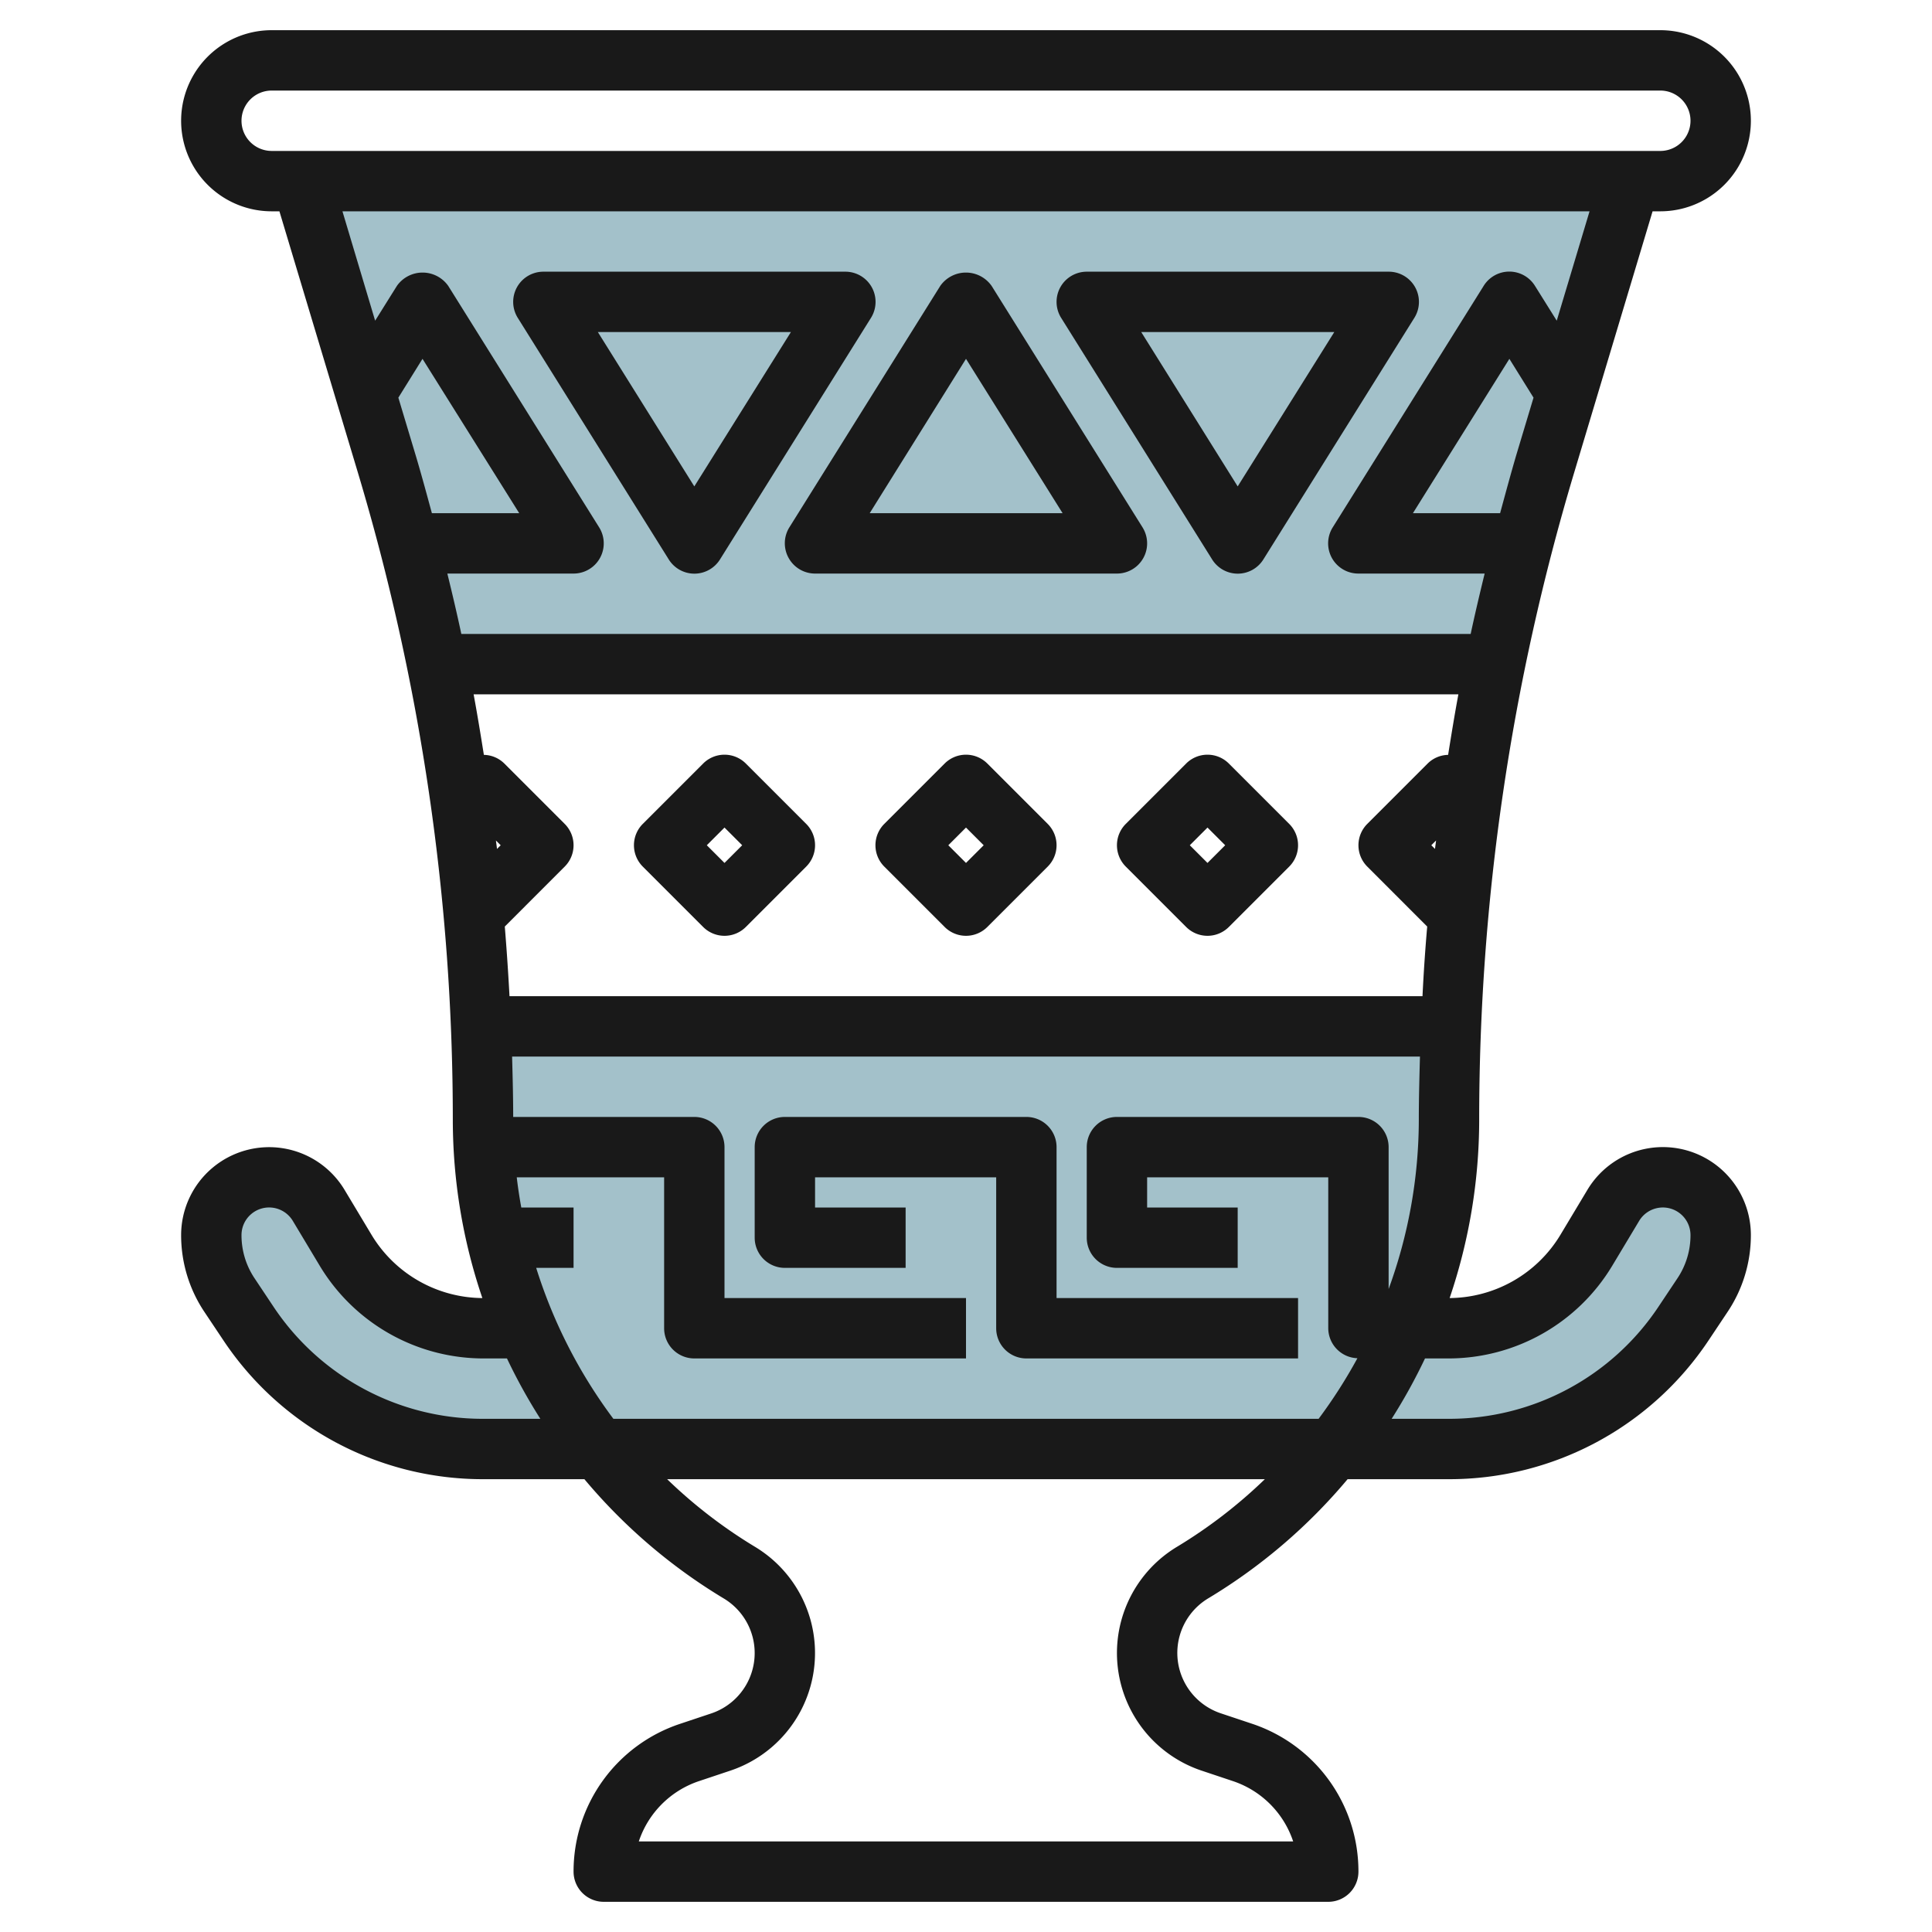
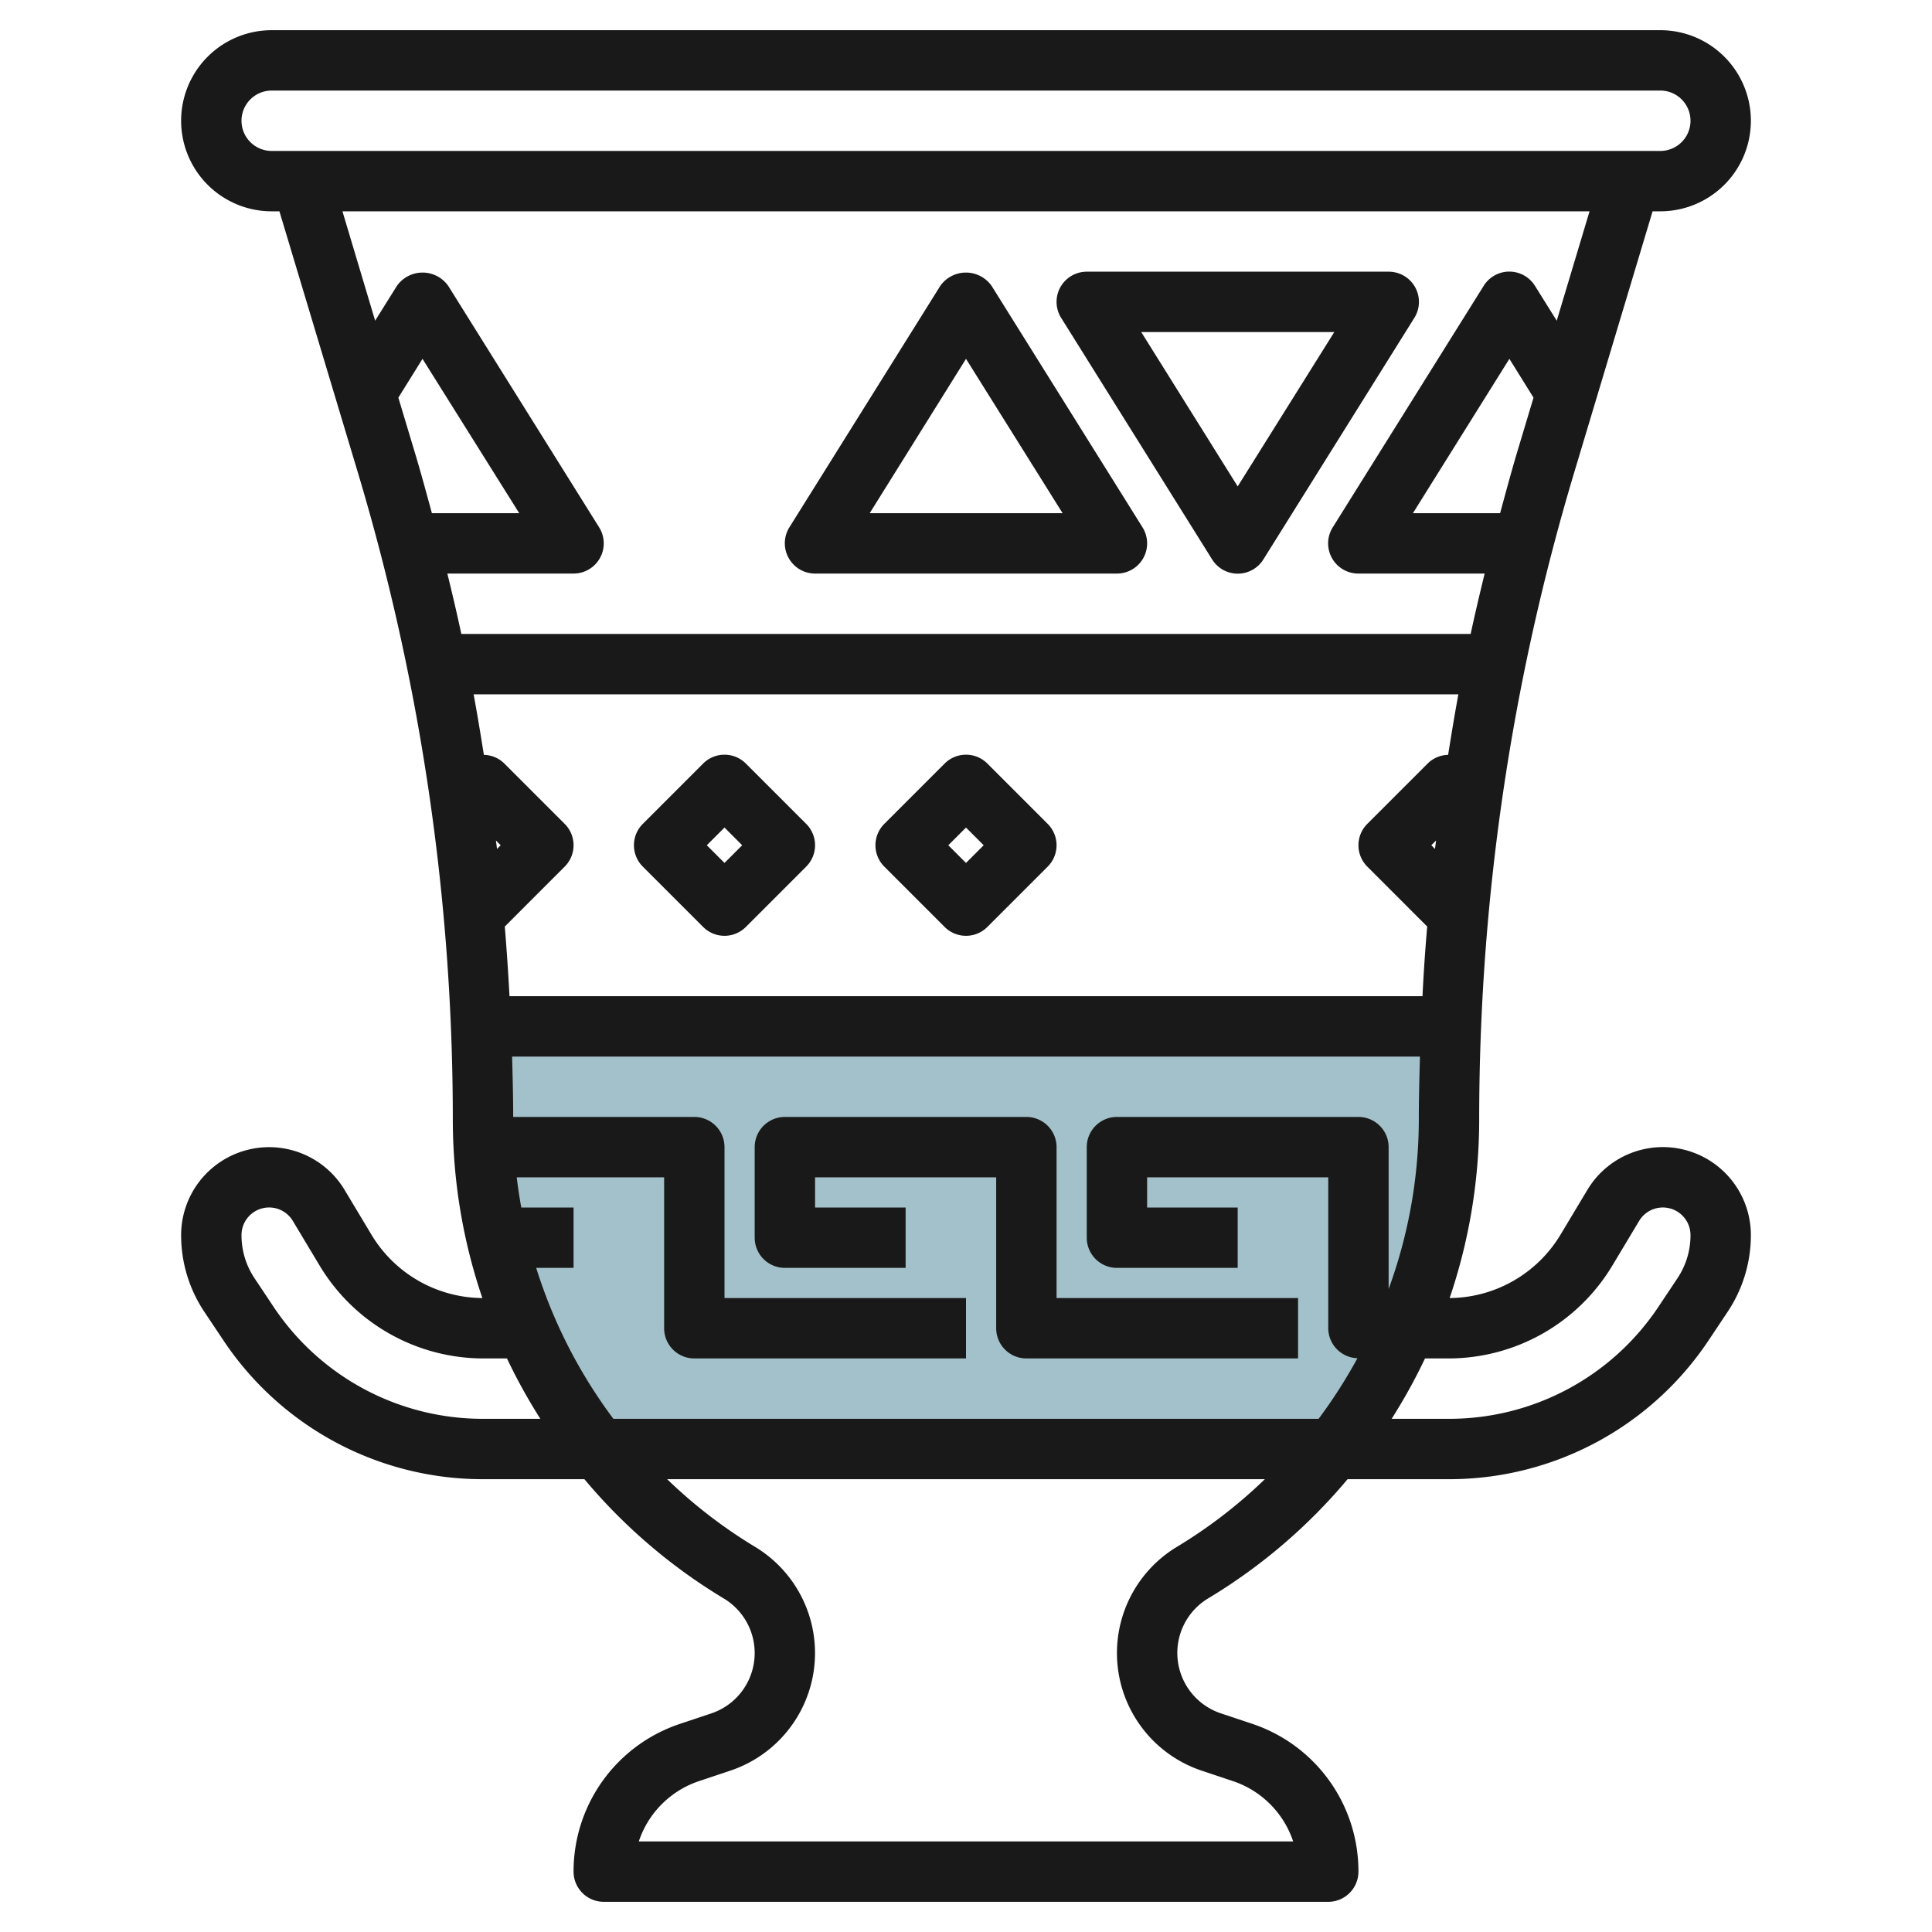
<svg xmlns="http://www.w3.org/2000/svg" id="Layer_3" height="512" viewBox="0 0 64 64" width="512" data-name="Layer 3">
-   <path d="m46.58 44.026h1.42a5.3 5.3 0 0 0 4.543-2.573l.9-1.5a1.917 1.917 0 0 1 1.643-.929 1.915 1.915 0 0 1 1.914 1.917 3.579 3.579 0 0 1 -.6 1.987l-.625.937a9.341 9.341 0 0 1 -7.775 4.161h-3.815z" fill="#a3c1ca" />
-   <path d="m17.42 44.026h-1.42a5.3 5.3 0 0 1 -4.543-2.573l-.9-1.5a1.917 1.917 0 0 0 -1.643-.929 1.915 1.915 0 0 0 -1.914 1.917 3.579 3.579 0 0 0 .6 1.987l.625.937a9.341 9.341 0 0 0 7.775 4.161h3.815z" fill="#a3c1ca" />
-   <path d="m54 6.026h-44l2.811 9.37c.656 2.185 1.2 4.4 1.654 6.63h35.07c.455-2.231 1-4.445 1.654-6.63z" fill="#a3c1ca" />
  <path d="m16 37.123a17.476 17.476 0 0 0 3.825 10.9h24.35a17.479 17.479 0 0 0 3.825-10.9c0-1.033.027-2.066.069-3.1h-32.138c.042 1.034.069 2.067.069 3.1z" fill="#a3c1ca" />
  <g fill="#191919">
    <path d="m24.707 25.293a1 1 0 0 0 -1.414 0l-2 2a1 1 0 0 0 0 1.414l2 2a1 1 0 0 0 1.414 0l2-2a1 1 0 0 0 0-1.414zm-.707 3.293-.586-.586.586-.586.586.586z" />
    <path d="m32.707 25.293a1 1 0 0 0 -1.414 0l-2 2a1 1 0 0 0 0 1.414l2 2a1 1 0 0 0 1.414 0l2-2a1 1 0 0 0 0-1.414zm-.707 3.293-.586-.586.586-.586.586.586z" />
-     <path d="m40.707 25.293a1 1 0 0 0 -1.414 0l-2 2a1 1 0 0 0 0 1.414l2 2a1 1 0 0 0 1.414 0l2-2a1 1 0 0 0 0-1.414zm-.707 3.293-.586-.586.586-.586.586.586z" />
    <path d="m52.146 15.657 2.598-8.657h.256a3 3 0 0 0 0-6h-46a3 3 0 0 0 0 6h.256l2.6 8.657a74.608 74.608 0 0 1 3.144 21.443 18.369 18.369 0 0 0 .979 5.9 4.324 4.324 0 0 1 -3.666-2.086l-.9-1.5a2.915 2.915 0 0 0 -5.413 1.501 4.566 4.566 0 0 0 .77 2.542l.63.943a10.322 10.322 0 0 0 8.6 4.6h3.359a18.36 18.36 0 0 0 4.618 3.952 2.109 2.109 0 0 1 -.418 3.808l-1.03.344a5.152 5.152 0 0 0 -3.529 4.896 1 1 0 0 0 1 1h24a1 1 0 0 0 1-1 5.152 5.152 0 0 0 -3.529-4.9l-1.03-.344a2.109 2.109 0 0 1 -.418-3.808 18.36 18.36 0 0 0 4.618-3.948h3.359a10.322 10.322 0 0 0 8.6-4.6l.625-.937a4.572 4.572 0 0 0 .775-2.548 2.915 2.915 0 0 0 -5.415-1.5l-.9 1.5a4.324 4.324 0 0 1 -3.664 2.085 18.369 18.369 0 0 0 .979-5.9 74.608 74.608 0 0 1 3.146-21.443zm-6.146 27.043v-4.7a1 1 0 0 0 -1-1h-8a1 1 0 0 0 -1 1v3a1 1 0 0 0 1 1h4v-2h-3v-1h6v5a1 1 0 0 0 .966.993 16.789 16.789 0 0 1 -1.285 2.007h-23.362a16.648 16.648 0 0 1 -2.557-5h1.238v-2h-1.732c-.06-.331-.111-.664-.15-1h4.882v5a1 1 0 0 0 1 1h9v-2h-8v-5a1 1 0 0 0 -1-1h-6c0-.667-.018-1.334-.036-2h30.074c-.019.7-.038 1.4-.038 2.1a16.378 16.378 0 0 1 -1 5.6zm-32.23-27.617-.574-1.91.8-1.286 3.204 5.113h-2.893c-.174-.64-.347-1.281-.537-1.917zm2.694 13.039c-.011-.093-.024-.186-.036-.28l.158.158zm.414 4.878q-.062-1.155-.156-2.307l1.985-1.986a1 1 0 0 0 0-1.414l-2-2a.99.99 0 0 0 -.678-.287c-.107-.67-.216-1.339-.34-2.006h32.622c-.124.667-.233 1.336-.34 2.006a.99.99 0 0 0 -.678.287l-2 2a1 1 0 0 0 0 1.414l1.985 1.986q-.1 1.152-.156 2.307zm30.536-5 .158-.158c-.012.094-.025.187-.036.28zm2.279-11h-2.888l3.195-5.113.8 1.286-.574 1.91c-.186.636-.359 1.277-.533 1.917zm-41.693-13a1 1 0 0 1 1-1h46a1 1 0 0 1 0 2h-46a1 1 0 0 1 -1-1zm44.656 3-1.087 3.623-.721-1.153a1 1 0 0 0 -1.7 0l-5 8a1 1 0 0 0 .852 1.53h4.181c-.162.665-.32 1.331-.463 2h-33.436c-.143-.669-.3-1.335-.463-2h4.181a1 1 0 0 0 .848-1.53l-5-8a1.04 1.04 0 0 0 -1.7 0l-.721 1.153-1.083-3.623zm-36.656 40a8.324 8.324 0 0 1 -6.941-3.715l-.625-.938a2.556 2.556 0 0 1 -.434-1.432.915.915 0 0 1 1.7-.471l.9 1.5a6.332 6.332 0 0 0 5.4 3.056h.794a18.451 18.451 0 0 0 1.106 2zm22.994 4.237a4.108 4.108 0 0 0 .815 7.419l1.029.344a3.159 3.159 0 0 1 2 2h-21.677a3.159 3.159 0 0 1 2-2l1.029-.344a4.108 4.108 0 0 0 .815-7.419 16.311 16.311 0 0 1 -2.905-2.237h19.8a16.311 16.311 0 0 1 -2.906 2.237zm9.006-6.237a6.332 6.332 0 0 0 5.4-3.058l.9-1.5a.916.916 0 0 1 1.7.472 2.561 2.561 0 0 1 -.434 1.433l-.625.937a8.324 8.324 0 0 1 -6.941 3.716h-1.9a18.451 18.451 0 0 0 1.105-2z" />
    <path d="m35 38a1 1 0 0 0 -1-1h-8a1 1 0 0 0 -1 1v3a1 1 0 0 0 1 1h4v-2h-3v-1h6v5a1 1 0 0 0 1 1h9v-2h-8z" />
    <path d="m26.125 18.484a1 1 0 0 0 .875.516h10a1 1 0 0 0 .848-1.53l-5-8a1.04 1.04 0 0 0 -1.7 0l-5 8a1 1 0 0 0 -.023 1.014zm5.875-6.597 3.2 5.113h-6.39z" />
-     <path d="m22.152 18.53a1 1 0 0 0 1.7 0l5-8a1 1 0 0 0 -.852-1.53h-10a1 1 0 0 0 -.848 1.53zm4.048-7.53-3.2 5.113-3.195-5.113z" />
    <path d="m40.152 18.53a1 1 0 0 0 1.7 0l5-8a1 1 0 0 0 -.852-1.53h-10a1 1 0 0 0 -.848 1.53zm4.048-7.53-3.2 5.113-3.195-5.113z" />
  </g>
</svg>